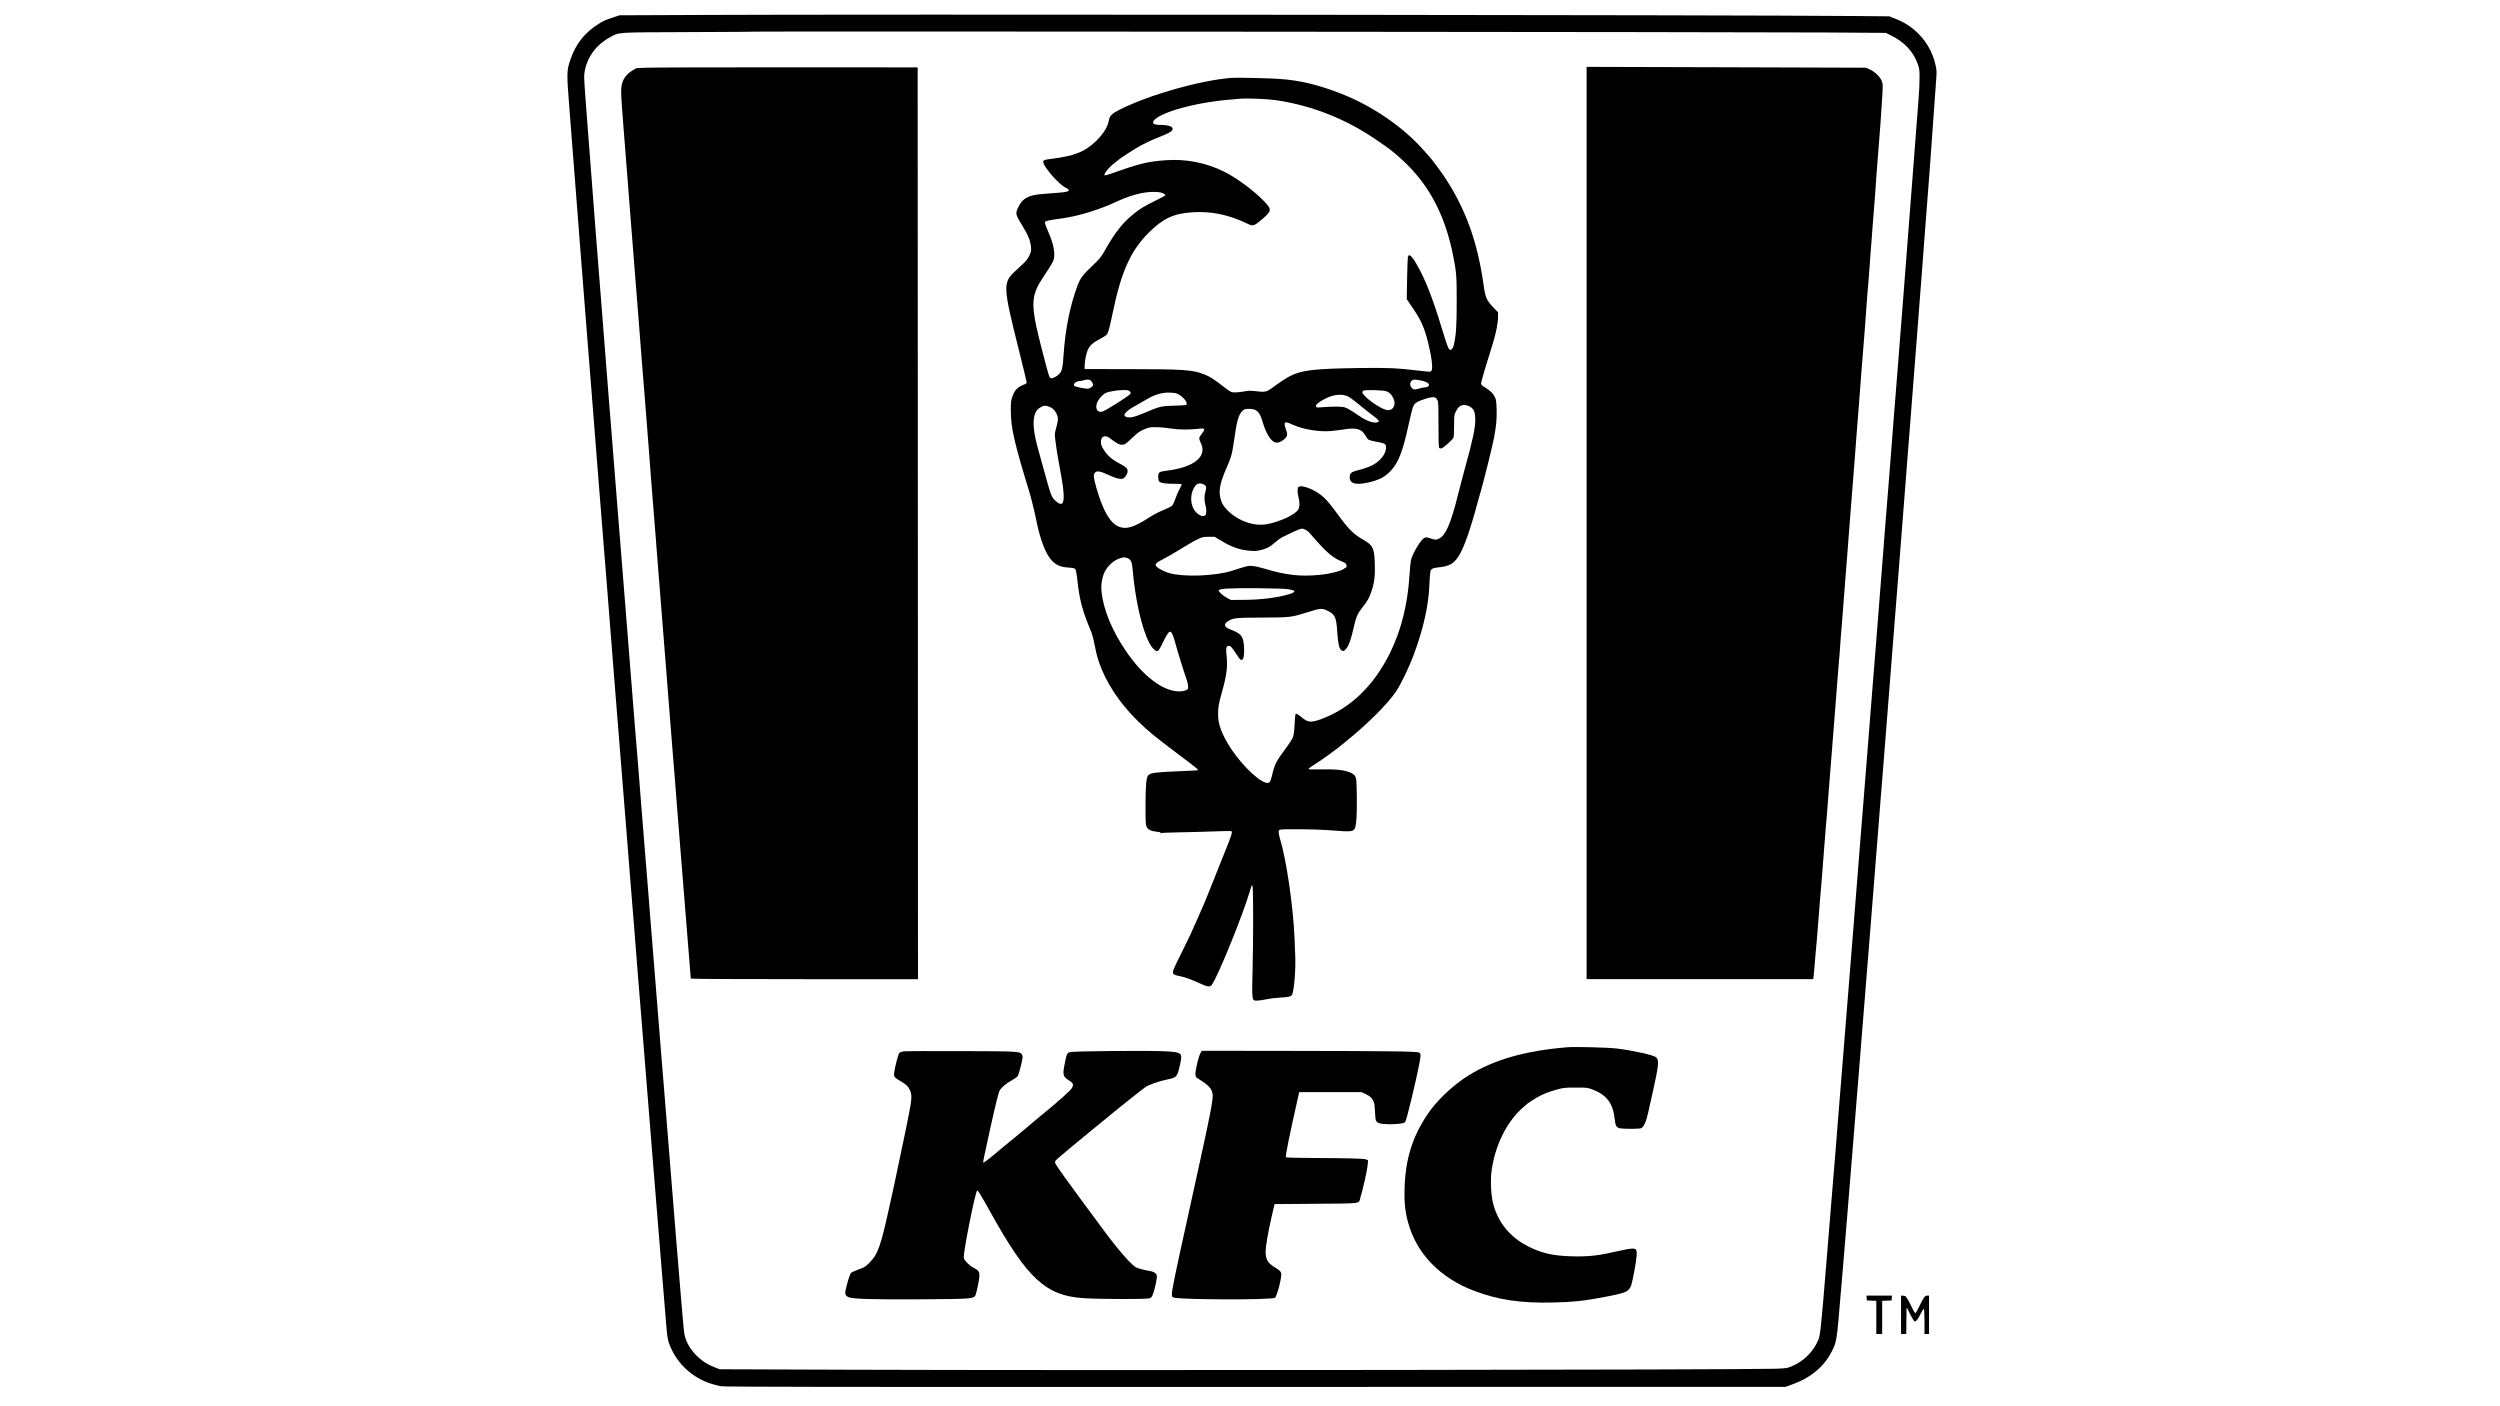
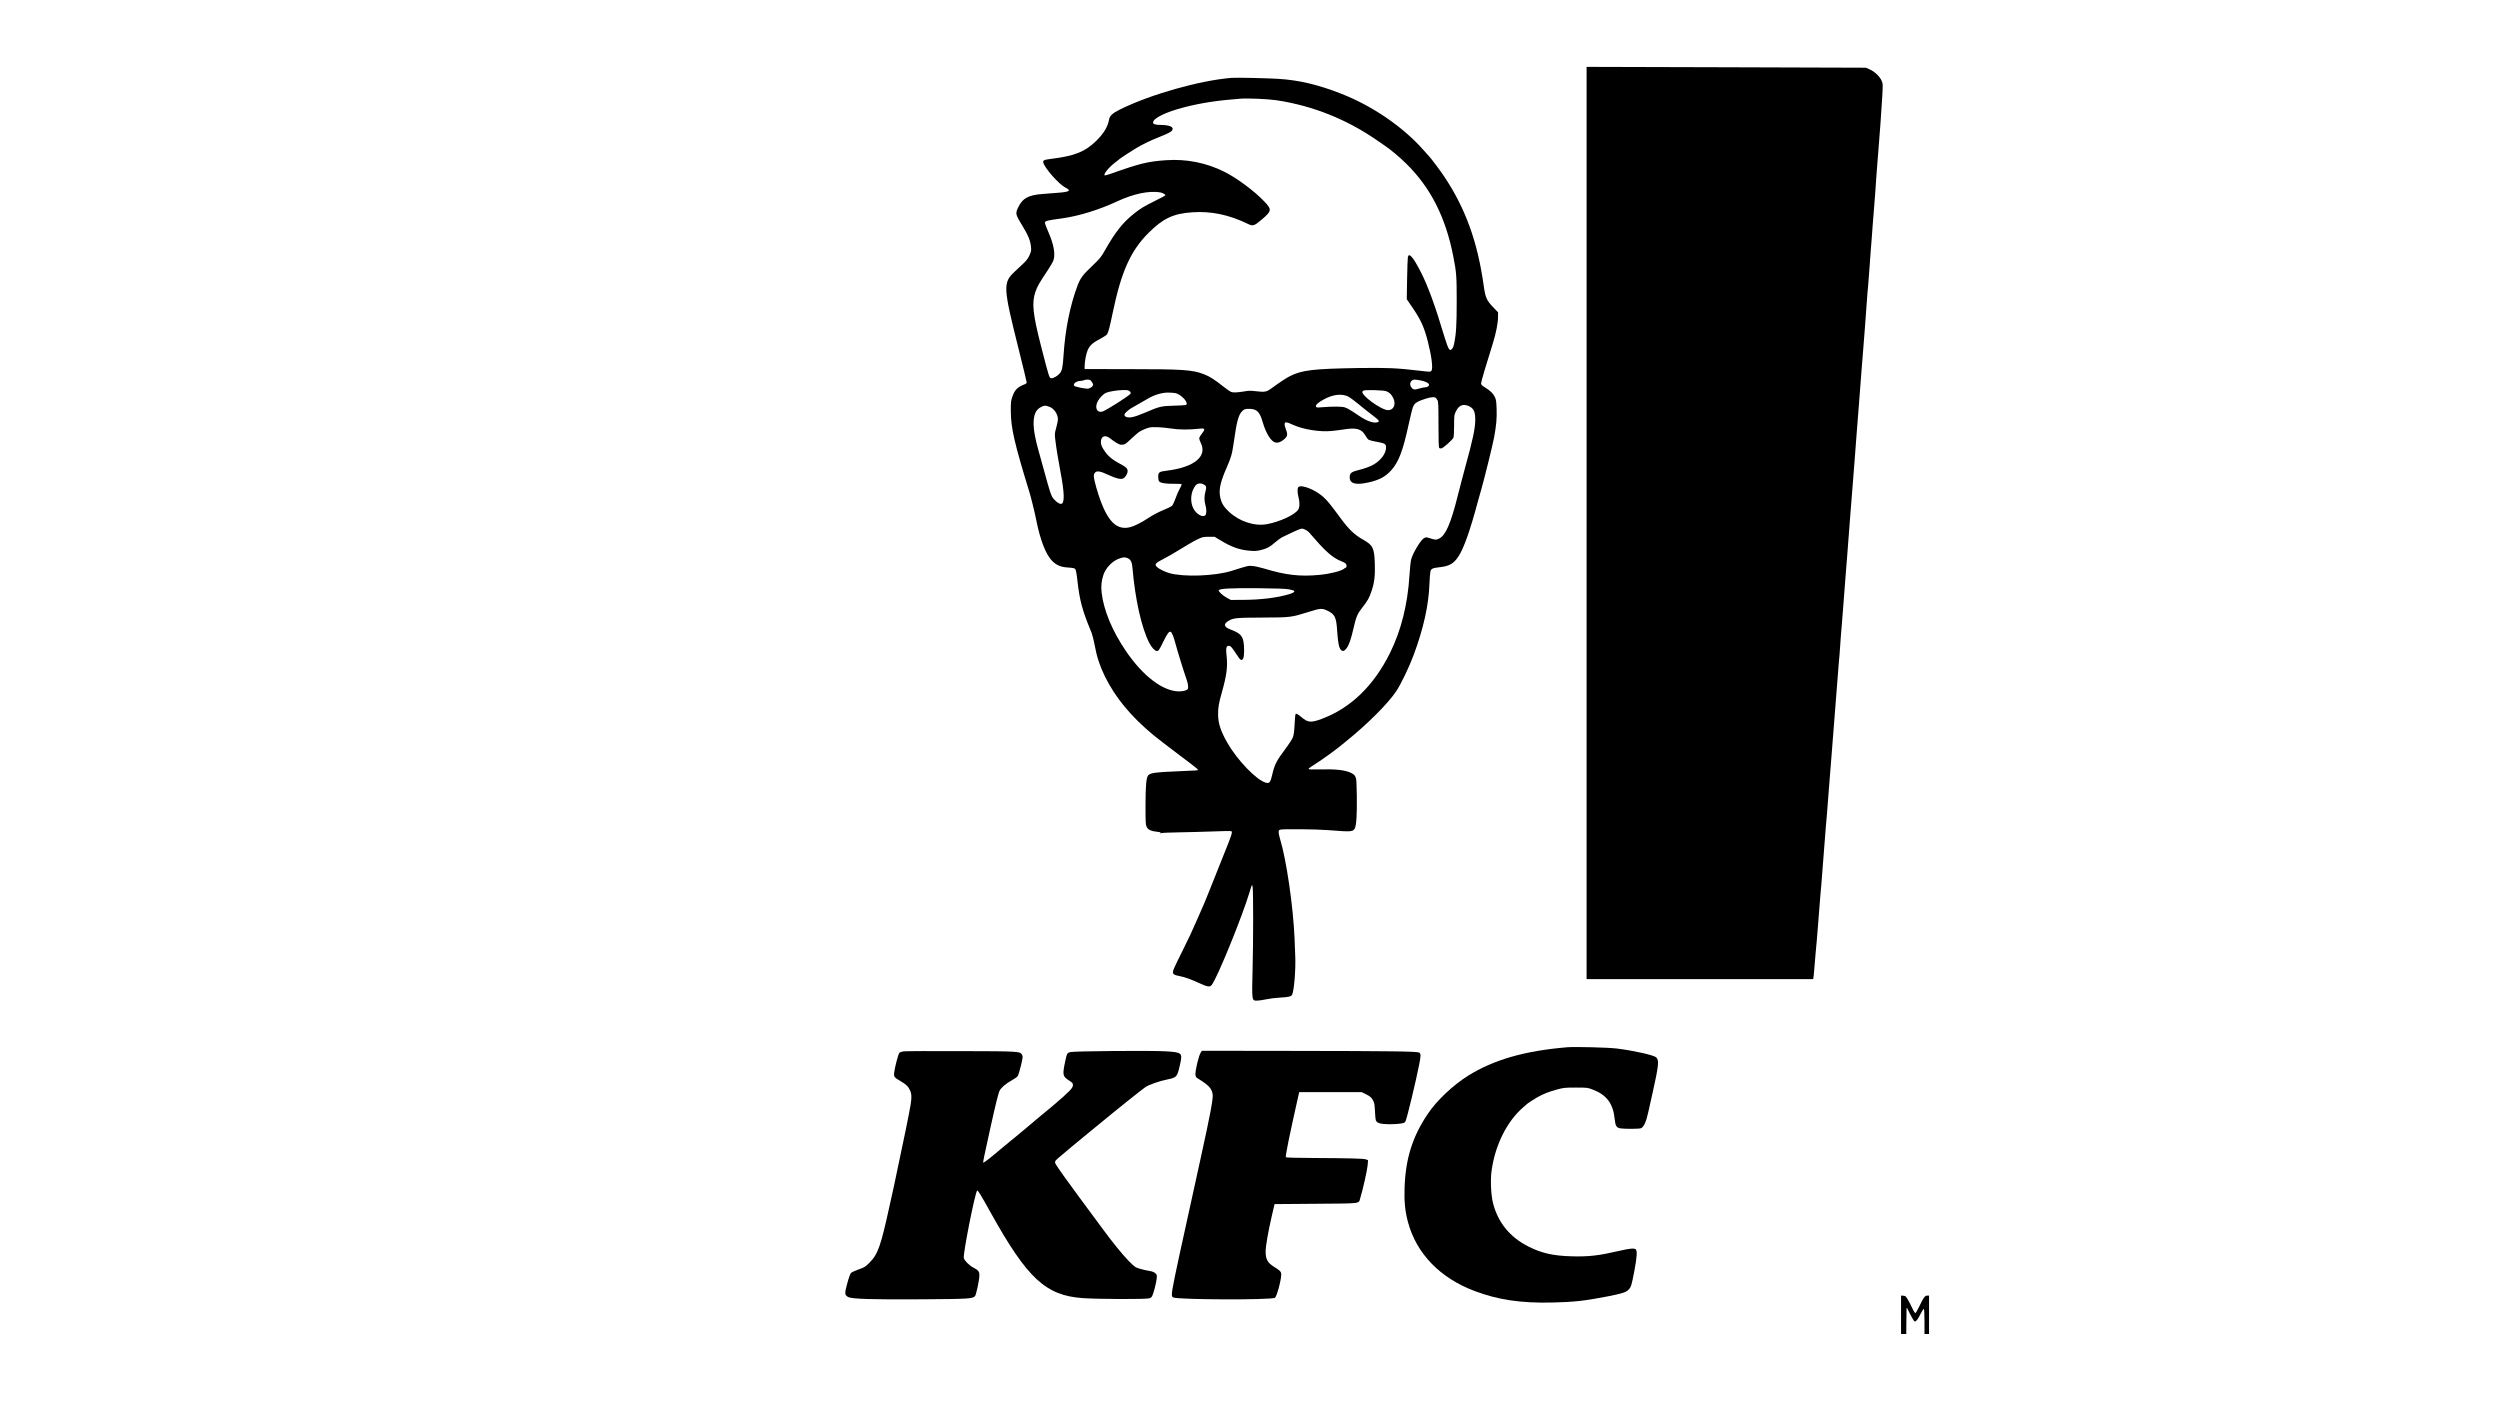
<svg xmlns="http://www.w3.org/2000/svg" version="1.0" width="3840pt" height="2160pt" viewBox="0 0 3840 2160" preserveAspectRatio="xMidYMid meet">
  <g transform="translate(0,2160) scale(0.1,-0.1)" fill="#000000" stroke="none">
-     <path d="M10710 21370 l-1195 -5 -80 -27 c-139 -46 -161 -55 -231 -99 -223 -138 -362 -313 -444 -559 -56 -166 -57 -202 -15 -730 23 -287 24 -302 40 -520 8 -113 28 -371 45 -575 16 -203 36 -464 45 -580 8 -115 27 -349 40 -520 53 -668 76 -967 110 -1400 19 -247 44 -560 55 -695 11 -135 22 -276 25 -315 3 -38 21 -268 40 -510 19 -242 46 -584 60 -760 14 -176 30 -374 35 -440 6 -66 21 -264 35 -440 25 -324 42 -529 50 -620 3 -27 14 -171 25 -320 11 -148 29 -378 40 -510 11 -132 29 -359 40 -505 11 -146 29 -373 40 -505 11 -132 22 -271 25 -310 3 -38 23 -293 45 -565 22 -272 44 -553 50 -625 5 -71 21 -267 35 -435 13 -168 36 -453 50 -635 14 -181 30 -377 35 -435 5 -58 14 -166 20 -240 16 -214 59 -753 70 -890 12 -132 86 -1055 95 -1175 24 -318 198 -2464 280 -3465 20 -234 42 -508 50 -610 26 -322 30 -348 90 -475 118 -253 349 -451 620 -533 39 -11 99 -27 135 -34 54 -11 1502 -13 8210 -11 l8145 1 90 32 c292 103 502 275 620 510 77 152 79 169 135 848 5 64 14 169 20 232 6 63 19 223 30 355 11 132 24 296 30 365 6 69 15 177 20 240 20 255 61 759 95 1170 19 239 44 545 55 680 11 135 31 385 45 555 13 171 29 364 34 430 6 66 22 266 36 445 14 179 34 433 45 565 11 132 26 326 35 430 8 105 20 246 25 315 6 69 26 325 45 570 19 245 48 614 65 820 16 206 35 436 40 510 6 74 15 189 21 255 20 243 90 1134 99 1255 9 127 30 396 75 955 14 171 38 483 55 695 16 212 41 527 55 700 13 173 29 376 35 450 5 74 17 218 25 320 8 102 24 304 35 450 11 146 24 319 30 385 5 66 17 208 25 315 8 107 20 254 25 325 31 385 61 774 75 965 9 118 27 352 40 520 13 168 31 402 40 520 9 118 25 328 35 465 60 762 117 1531 155 2090 9 121 20 276 25 345 8 99 7 140 -4 195 -47 233 -168 434 -351 581 -88 71 -153 107 -280 159 l-84 34 -568 5 c-1627 16 -15224 29 -17743 16z m17310 -269 l945 -6 66 -32 c217 -102 363 -258 430 -458 21 -61 24 -88 23 -210 0 -77 -6 -207 -13 -290 -6 -82 -43 -557 -81 -1055 -106 -1380 -128 -1674 -150 -1945 -27 -340 -55 -697 -85 -1085 -14 -179 -32 -406 -40 -505 -9 -99 -20 -238 -25 -310 -13 -184 -105 -1353 -141 -1790 -11 -137 -24 -306 -29 -375 -5 -69 -23 -298 -40 -510 -17 -212 -46 -583 -65 -825 -19 -242 -42 -523 -50 -625 -8 -102 -31 -385 -50 -630 -19 -245 -39 -501 -45 -570 -17 -216 -59 -739 -70 -875 -6 -71 -19 -240 -30 -375 -11 -135 -29 -362 -40 -505 -26 -336 -77 -975 -90 -1135 -12 -137 -63 -774 -80 -995 -6 -77 -22 -275 -35 -440 -14 -165 -34 -415 -45 -555 -11 -140 -31 -392 -45 -560 -14 -168 -27 -339 -30 -380 -3 -41 -10 -127 -15 -190 -6 -63 -19 -225 -30 -360 -19 -241 -56 -686 -106 -1295 -77 -952 -94 -1114 -119 -1181 -70 -185 -225 -343 -417 -422 -69 -28 -83 -30 -248 -36 -499 -17 -10644 -28 -14215 -15 l-2000 7 -78 30 c-104 40 -175 84 -253 156 -117 106 -194 239 -214 366 -10 70 -52 553 -125 1455 -47 594 -154 1916 -179 2225 -9 102 -27 327 -41 500 -66 835 -98 1225 -125 1560 -16 201 -39 480 -50 620 -11 140 -27 341 -35 445 -9 105 -29 354 -45 555 -16 201 -43 536 -60 745 -16 209 -37 468 -45 575 -9 107 -20 245 -25 305 -6 61 -21 252 -35 425 -31 403 -81 1038 -95 1200 -28 349 -44 552 -95 1190 -30 382 -66 832 -80 1000 -13 168 -36 451 -50 630 -13 179 -29 379 -35 445 -6 66 -20 237 -31 380 -42 541 -59 766 -74 945 -8 102 -19 246 -25 320 -5 74 -17 218 -25 320 -8 102 -24 300 -35 440 -11 140 -33 426 -50 635 -71 906 -81 1040 -141 1839 -42 549 -42 560 -26 644 42 215 182 401 387 510 149 80 62 74 1215 79 567 2 1044 5 1060 7 51 7 15368 -6 16375 -13z" />
-     <path d="M9930 20560 l-155 -7 -61 -36 c-117 -69 -173 -170 -173 -312 0 -44 4 -134 9 -200 5 -66 16 -212 24 -325 16 -213 48 -623 66 -840 6 -69 17 -215 25 -325 8 -110 19 -254 25 -320 5 -66 17 -208 25 -315 58 -744 59 -762 89 -1125 8 -99 22 -279 31 -400 8 -121 20 -267 25 -325 5 -58 17 -195 25 -305 8 -110 29 -371 46 -580 16 -209 34 -441 40 -515 5 -74 16 -218 24 -320 17 -210 21 -253 70 -880 19 -250 44 -567 55 -705 11 -137 27 -333 35 -435 18 -225 47 -595 75 -945 12 -143 25 -316 30 -385 5 -69 16 -206 24 -305 9 -99 23 -274 31 -390 8 -115 20 -257 25 -315 5 -58 16 -195 25 -305 8 -110 19 -256 25 -325 16 -200 59 -744 70 -880 14 -180 75 -934 115 -1431 19 -235 35 -432 35 -438 0 -8 475 -11 1745 -11 l1745 0 -2 7003 -3 7002 -2005 1 c-1103 0 -2075 -2 -2160 -6z" />
    <path d="M24370 13567 l0 -7007 1740 0 1740 0 4 23 c3 12 7 54 10 92 11 136 36 431 41 470 2 22 11 132 20 245 8 113 19 257 25 320 5 63 12 147 15 185 3 39 8 93 11 120 2 28 16 196 29 375 34 442 34 438 39 500 10 98 25 290 41 505 8 116 17 230 20 255 2 25 9 108 15 185 6 77 15 192 20 255 11 133 37 473 45 575 3 39 16 205 29 370 14 165 28 343 31 395 4 52 9 102 10 110 1 8 6 71 10 140 4 69 9 139 11 155 2 17 8 91 14 165 5 74 17 218 25 320 8 102 20 248 25 325 6 77 12 165 15 195 3 30 10 114 15 185 18 225 49 637 55 720 3 44 8 105 11 135 6 73 42 527 48 610 3 36 8 101 11 145 10 138 15 206 25 330 5 66 21 266 35 445 13 179 27 350 29 380 3 30 8 100 12 155 3 55 8 111 10 125 2 14 8 93 14 175 6 83 15 197 20 255 5 58 12 155 16 215 3 61 8 117 9 125 2 8 6 69 10 135 4 66 9 127 10 136 2 8 6 55 10 105 3 49 13 172 21 274 7 102 16 221 19 265 3 44 8 100 10 125 2 25 7 83 10 130 3 47 8 110 10 140 3 30 12 143 20 250 8 107 17 222 20 255 2 33 7 101 10 150 3 50 8 113 10 140 9 105 15 185 25 320 6 77 13 169 16 205 2 36 11 148 19 250 8 102 19 277 26 390 11 199 11 206 -9 250 -30 66 -106 139 -179 172 l-63 28 -2145 7 -2145 6 0 -7006z" />
    <path d="M18915 20404 c-488 -40 -1241 -253 -1709 -484 -118 -59 -161 -98 -171 -157 -19 -109 -80 -211 -194 -324 -173 -170 -335 -235 -695 -279 -111 -14 -130 -23 -121 -58 21 -85 241 -333 339 -383 93 -46 67 -66 -102 -79 -64 -6 -173 -14 -242 -19 -226 -17 -312 -64 -380 -205 -47 -100 -46 -104 77 -306 78 -128 109 -207 119 -302 6 -57 3 -70 -23 -129 -21 -46 -48 -82 -89 -121 -32 -31 -94 -88 -136 -128 -186 -174 -182 -233 63 -1211 65 -262 119 -483 119 -493 0 -9 -12 -21 -27 -27 -117 -45 -156 -85 -195 -197 -20 -59 -23 -85 -22 -222 1 -254 58 -500 289 -1250 22 -71 82 -317 100 -410 63 -320 151 -544 252 -642 65 -62 131 -89 238 -95 72 -5 98 -10 110 -23 11 -12 22 -69 35 -187 33 -295 77 -458 207 -768 17 -40 42 -133 57 -215 34 -184 80 -321 160 -485 160 -323 399 -612 746 -899 52 -43 221 -173 375 -289 350 -264 329 -244 274 -251 -24 -2 -168 -9 -319 -15 -286 -11 -377 -23 -411 -57 -32 -33 -43 -148 -44 -464 0 -266 2 -299 18 -332 22 -44 71 -66 166 -75 45 -4 59 -9 46 -14 -15 -6 -16 -8 -4 -8 9 -1 18 1 21 4 2 3 124 7 269 10 145 2 383 9 528 14 145 6 268 8 272 5 24 -15 16 -40 -139 -424 -28 -69 -98 -244 -156 -391 -58 -146 -116 -290 -130 -320 -13 -29 -56 -128 -96 -219 -93 -213 -113 -255 -231 -493 -55 -109 -111 -225 -125 -259 -34 -80 -22 -100 68 -117 99 -20 183 -49 312 -109 134 -62 169 -67 198 -31 85 107 472 1057 584 1434 33 113 37 120 45 68 10 -78 10 -822 -1 -1251 -12 -498 -13 -492 67 -492 27 0 89 9 139 20 49 11 141 23 204 26 145 8 184 17 198 48 30 66 56 390 47 591 -2 66 -7 183 -10 260 -20 494 -126 1225 -225 1545 -11 36 -20 80 -20 97 0 27 5 34 28 40 40 12 566 6 717 -7 72 -6 182 -14 246 -17 180 -9 190 1 205 202 10 137 5 562 -7 605 -13 47 -27 63 -74 87 -89 45 -241 62 -492 55 -113 -3 -163 -1 -163 7 0 6 19 23 43 37 95 60 158 103 274 186 67 49 128 94 135 101 7 6 57 47 110 89 331 265 659 591 785 782 74 113 196 365 267 556 150 403 230 763 242 1085 3 88 10 176 15 196 11 45 32 54 152 68 139 16 205 54 276 160 84 124 182 400 306 866 15 55 38 136 51 180 41 142 174 677 193 785 34 180 44 295 39 438 -4 115 -8 144 -27 184 -26 55 -73 100 -154 149 -48 29 -56 39 -57 63 0 24 79 292 180 611 48 153 80 315 80 409 l0 69 -76 79 c-100 105 -119 149 -144 329 -94 673 -278 1183 -604 1674 -53 81 -198 274 -229 307 -7 7 -48 53 -91 102 -315 357 -782 677 -1261 865 -355 140 -650 210 -970 230 -181 11 -644 21 -720 15z m693 -344 c556 -84 1079 -293 1547 -618 44 -30 100 -69 125 -86 86 -59 216 -168 314 -264 380 -371 612 -829 730 -1437 47 -242 51 -298 51 -680 0 -367 -8 -504 -40 -655 -9 -44 -21 -70 -36 -83 -23 -19 -24 -18 -44 5 -11 13 -42 95 -68 183 -144 483 -254 783 -364 998 -118 230 -180 301 -198 230 -3 -15 -9 -168 -12 -338 l-5 -311 85 -125 c130 -189 183 -306 238 -522 59 -230 82 -417 56 -452 -15 -19 -16 -19 -203 3 -328 39 -481 45 -914 39 -700 -11 -874 -32 -1059 -126 -56 -28 -163 -99 -284 -188 -73 -53 -101 -58 -229 -43 -81 10 -118 10 -173 0 -120 -20 -183 -23 -216 -10 -17 8 -70 44 -118 82 -129 104 -213 157 -299 190 -176 68 -323 78 -1165 78 l-667 1 0 39 c0 78 22 196 47 252 33 73 77 114 190 172 50 26 98 58 107 70 21 33 40 104 86 326 132 635 274 955 550 1231 222 223 383 299 674 318 291 20 566 -38 853 -178 76 -38 99 -31 208 62 162 138 165 156 41 286 -153 160 -420 358 -611 453 -276 138 -584 199 -895 177 -277 -19 -407 -51 -834 -203 -55 -19 -103 -33 -107 -31 -26 17 61 124 165 203 34 25 63 49 66 53 6 7 147 99 243 158 99 60 226 122 362 176 149 59 190 81 203 110 21 46 -43 73 -173 76 -87 1 -119 10 -123 33 -13 64 197 168 484 240 271 68 505 103 854 130 117 9 432 -5 558 -24z m-1788 -1415 c38 -7 80 -30 80 -44 0 -5 -69 -43 -152 -83 -173 -85 -234 -122 -339 -207 -161 -129 -277 -275 -425 -535 -75 -133 -85 -144 -207 -260 -145 -137 -184 -189 -228 -308 -116 -311 -188 -673 -214 -1078 -10 -168 -23 -228 -58 -266 -33 -39 -94 -74 -127 -74 -33 0 -34 5 -161 499 -125 488 -143 659 -85 829 28 81 61 140 183 321 46 68 89 143 95 165 30 101 4 243 -82 439 -27 64 -50 122 -50 130 0 34 21 40 260 72 257 35 572 132 850 262 249 116 492 167 660 138z m-1074 -2883 c16 -11 44 -55 44 -70 0 -28 -48 -62 -87 -62 -48 0 -183 28 -199 41 -35 28 28 79 98 79 18 0 40 5 48 10 18 11 80 13 96 2z m5063 -3 c83 -15 141 -43 141 -69 0 -23 -28 -40 -67 -40 -15 0 -55 -9 -87 -19 -69 -21 -89 -18 -116 17 -41 51 -14 118 49 121 8 1 44 -4 80 -10z m-4459 -167 c16 -13 21 -24 16 -38 -9 -26 -384 -264 -436 -277 -82 -20 -118 62 -70 156 28 55 86 115 130 134 46 20 177 41 266 42 55 1 77 -3 94 -17z m3951 -4 c45 -20 76 -51 100 -103 45 -96 6 -185 -80 -185 -104 0 -426 235 -393 287 13 20 39 23 187 20 108 -3 160 -8 186 -19z m-3239 -28 c74 -21 173 -118 166 -165 -3 -19 -12 -20 -188 -26 -206 -6 -228 -11 -447 -105 -175 -75 -252 -91 -302 -64 -31 16 -25 44 17 79 52 44 46 40 162 105 58 33 131 74 162 93 99 58 211 92 308 93 47 0 102 -5 122 -10z m2641 -48 c24 -11 97 -64 163 -119 67 -56 164 -133 217 -172 95 -71 112 -93 81 -105 -58 -22 -163 12 -283 93 -147 99 -185 121 -226 134 -46 14 -186 15 -332 3 -92 -8 -103 -7 -109 8 -10 26 34 66 125 114 136 73 264 88 364 44z m1342 -18 c8 -4 23 -21 33 -38 15 -28 17 -69 17 -378 0 -253 3 -350 12 -359 7 -7 22 -9 37 -5 27 7 159 124 179 160 8 14 12 77 12 186 0 161 1 166 29 223 46 96 115 120 206 75 67 -34 90 -86 90 -203 0 -134 -35 -300 -155 -735 -29 -107 -81 -303 -114 -435 -106 -424 -185 -606 -283 -656 -47 -24 -61 -24 -139 2 -60 19 -66 19 -95 4 -51 -27 -172 -228 -199 -330 -8 -32 -19 -137 -25 -234 -27 -453 -128 -856 -302 -1206 -252 -505 -605 -843 -1048 -1008 -166 -61 -209 -57 -309 27 -60 51 -82 61 -91 46 -5 -7 -11 -79 -15 -159 -5 -103 -13 -161 -26 -196 -10 -27 -66 -113 -124 -190 -124 -165 -159 -233 -191 -374 -29 -129 -45 -150 -102 -133 -148 44 -440 349 -593 618 -102 180 -139 296 -139 437 0 101 11 165 55 322 77 270 95 409 75 575 -13 115 -5 150 35 150 28 0 49 -25 119 -133 60 -94 79 -104 103 -57 16 31 17 190 2 259 -20 93 -60 130 -204 184 -95 35 -105 84 -26 130 77 46 115 49 526 51 435 2 434 2 716 90 166 52 194 54 265 22 128 -59 149 -100 163 -317 11 -175 27 -257 56 -289 27 -29 50 -25 84 17 39 47 73 144 110 308 40 178 61 228 134 320 83 104 111 154 146 262 42 124 55 239 48 423 -8 236 -29 276 -187 365 -118 66 -210 153 -320 301 -186 251 -216 288 -281 348 -119 110 -334 197 -384 156 -19 -16 -19 -82 0 -157 21 -80 19 -151 -4 -190 -49 -79 -277 -186 -479 -224 -191 -36 -424 40 -583 189 -88 82 -122 141 -139 240 -19 111 8 227 105 447 63 145 79 198 99 335 37 247 45 299 62 365 22 89 45 136 84 169 27 22 41 26 93 26 122 0 166 -43 213 -207 48 -166 127 -293 191 -309 41 -11 87 5 136 47 55 47 60 76 26 160 -11 29 -19 64 -17 78 4 34 30 32 128 -14 156 -72 416 -113 595 -95 50 5 137 16 195 25 187 30 266 6 324 -97 15 -27 37 -55 49 -63 12 -7 64 -21 116 -30 131 -22 151 -34 151 -88 0 -100 -93 -217 -224 -280 -39 -19 -118 -47 -176 -61 -129 -32 -154 -49 -158 -104 -8 -109 82 -138 285 -93 170 38 262 87 354 189 111 123 179 300 264 694 29 136 61 262 70 281 24 52 52 73 135 103 106 39 171 51 205 38z m-5932 -140 c77 -26 137 -114 137 -199 0 -15 -12 -70 -26 -123 -25 -91 -26 -100 -14 -191 13 -114 41 -286 75 -466 68 -356 71 -515 10 -515 -36 0 -107 60 -137 115 -15 28 -45 118 -67 200 -54 196 -107 389 -137 495 -51 181 -76 314 -78 410 -2 147 32 226 114 268 53 26 62 27 123 6z m1865 -335 c137 -21 281 -22 454 -3 78 9 84 -8 29 -77 -23 -28 -41 -61 -41 -73 0 -11 11 -43 25 -71 102 -207 -105 -374 -525 -425 -116 -14 -130 -24 -130 -95 0 -28 6 -58 13 -67 20 -27 94 -40 224 -39 93 1 123 -2 123 -11 0 -7 -14 -38 -31 -68 -17 -30 -46 -98 -65 -150 -18 -52 -43 -102 -54 -112 -11 -9 -55 -31 -97 -48 -114 -47 -199 -92 -278 -145 -90 -60 -197 -114 -260 -131 -213 -57 -356 85 -489 487 -25 74 -53 174 -63 222 -16 79 -16 90 -2 115 26 47 78 41 217 -24 108 -51 184 -70 219 -55 37 15 73 72 73 114 0 41 -21 62 -115 112 -132 70 -200 130 -259 229 -28 46 -36 71 -36 108 0 87 64 114 136 58 77 -60 140 -98 164 -100 59 -5 73 2 158 83 48 45 103 94 122 108 33 24 122 63 165 72 51 12 198 5 323 -14z m520 -865 c33 -22 36 -38 18 -103 -20 -72 -20 -143 -1 -207 20 -67 19 -138 -2 -159 -39 -39 -138 18 -183 105 -55 107 -41 259 33 352 31 39 86 43 135 12z m1561 -695 c41 -25 35 -19 147 -149 166 -191 281 -288 396 -330 32 -12 64 -30 72 -41 14 -20 11 -59 -4 -59 -5 0 -15 -6 -22 -13 -36 -35 -212 -81 -377 -97 -298 -29 -518 -5 -850 96 -63 19 -144 37 -180 40 -69 6 -58 9 -325 -75 -257 -80 -734 -97 -956 -34 -66 19 -157 63 -187 92 -45 43 -29 62 106 130 54 27 171 95 262 152 90 56 202 121 249 143 80 38 91 40 176 41 l90 0 85 -51 c175 -107 293 -149 452 -163 84 -7 112 -5 173 10 97 24 139 47 221 119 37 33 86 68 107 78 21 9 91 43 155 74 64 32 130 58 146 58 17 0 45 -9 64 -21z m-2735 -434 c46 -22 63 -59 71 -150 41 -480 138 -915 258 -1151 32 -64 88 -124 114 -124 28 0 37 12 103 147 60 123 86 158 113 148 17 -7 48 -86 72 -180 24 -93 132 -444 165 -534 29 -79 38 -144 22 -167 -12 -18 -72 -34 -131 -34 -246 1 -551 231 -814 615 -212 311 -345 630 -376 903 -11 98 -3 178 26 267 36 112 140 220 246 256 64 23 90 23 131 4z m2473 -477 c40 -8 75 -17 79 -21 17 -16 -10 -35 -78 -55 -183 -54 -434 -85 -703 -86 l-190 -1 -63 34 c-58 32 -122 90 -122 111 0 29 164 39 610 35 280 -3 416 -8 467 -17z" />
    <path d="M24070 5514 c-651 -55 -1123 -190 -1520 -437 -229 -143 -480 -379 -617 -583 -238 -352 -345 -693 -359 -1144 -7 -208 8 -353 52 -520 131 -486 491 -859 1024 -1060 357 -135 707 -187 1185 -177 341 8 499 25 850 93 233 45 296 66 334 109 36 42 42 62 86 291 38 200 45 304 20 324 -25 21 -92 14 -257 -24 -316 -73 -465 -90 -726 -83 -286 8 -459 47 -661 148 -285 142 -470 367 -547 664 -32 123 -43 350 -25 490 52 400 236 771 490 989 20 17 38 33 41 36 15 17 115 83 175 117 92 52 181 86 307 120 94 25 118 28 283 28 178 0 181 -1 262 -32 211 -81 310 -214 334 -448 11 -111 28 -137 90 -147 68 -10 285 -9 313 2 45 17 82 101 115 255 6 28 35 160 66 295 93 417 101 495 54 539 -38 35 -348 104 -609 136 -128 16 -644 29 -760 19z" />
    <path d="M13877 5451 c-26 -4 -54 -14 -62 -22 -17 -17 -70 -218 -80 -301 -8 -68 -2 -76 101 -136 82 -48 116 -81 143 -142 30 -65 26 -138 -14 -340 -19 -96 -44 -218 -54 -270 -30 -149 -170 -817 -181 -863 -5 -23 -35 -157 -66 -297 -136 -625 -179 -747 -314 -880 -59 -59 -74 -68 -161 -98 -54 -19 -106 -43 -118 -55 -12 -14 -35 -75 -57 -160 -44 -159 -42 -181 19 -211 61 -29 367 -38 1137 -33 712 5 765 8 806 48 17 18 65 238 67 311 2 68 -11 85 -96 130 -61 33 -133 105 -143 144 -15 59 172 1004 205 1037 10 10 57 -67 213 -348 560 -1005 841 -1264 1410 -1304 254 -17 960 -19 1023 -3 17 5 35 19 42 33 22 45 62 199 69 264 6 60 5 65 -20 88 -20 18 -47 29 -99 37 -40 6 -103 21 -142 33 -66 19 -76 26 -175 126 -84 85 -250 290 -390 481 -26 36 -284 385 -388 525 -147 197 -318 439 -336 473 -19 38 -17 44 44 99 43 38 366 308 460 383 24 19 74 60 110 90 347 286 711 577 766 614 57 37 213 91 335 116 144 29 151 37 193 224 42 186 36 192 -219 208 -213 13 -1416 4 -1467 -12 -47 -14 -51 -22 -76 -140 -45 -211 -40 -233 57 -295 55 -36 61 -42 61 -74 0 -44 -55 -100 -315 -321 -67 -57 -77 -65 -175 -145 -47 -38 -87 -72 -90 -75 -3 -4 -63 -55 -135 -114 -71 -59 -140 -116 -151 -126 -12 -10 -61 -50 -108 -88 -48 -39 -110 -91 -139 -115 -127 -110 -262 -215 -265 -206 -4 11 14 98 109 529 83 375 125 544 144 579 24 46 98 109 179 153 44 24 87 54 97 68 10 14 33 87 51 163 29 126 31 141 17 165 -30 54 -38 55 -944 57 -456 2 -851 0 -878 -4z" />
    <path d="M18445 5436 c-33 -49 -88 -281 -83 -344 2 -28 10 -41 33 -55 173 -107 217 -154 231 -244 10 -69 -33 -298 -186 -993 -22 -102 -54 -246 -70 -320 -35 -162 -97 -446 -146 -665 -177 -802 -224 -1030 -224 -1093 0 -36 4 -44 25 -52 91 -34 1469 -39 1556 -5 28 11 99 271 99 361 0 39 -18 59 -111 116 -99 61 -129 116 -129 235 0 80 38 299 93 538 l44 190 636 5 c714 6 653 -2 680 85 38 121 109 437 114 507 l6 77 -29 12 c-35 14 -237 19 -796 22 -269 1 -431 6 -437 12 -11 11 56 340 182 900 l23 100 479 0 480 0 70 -35 c57 -28 75 -44 99 -82 26 -43 29 -58 36 -185 8 -130 9 -138 33 -159 33 -28 146 -39 290 -29 107 8 131 14 146 43 21 39 163 629 211 877 26 133 26 161 -2 177 -36 19 -431 24 -1950 26 l-1387 2 -16 -24z" />
-     <path d="M28672 1663 l3 -38 73 -3 72 -3 0 -254 0 -255 45 0 45 0 0 255 0 254 73 3 72 3 3 38 3 37 -196 0 -196 0 3 -37z" />
    <path d="M29200 1405 l0 -295 40 0 40 0 2 207 3 207 54 -108 c30 -59 61 -111 70 -114 19 -7 53 37 96 126 20 40 40 70 45 67 6 -4 10 -84 10 -196 l0 -189 35 0 35 0 0 295 0 295 -25 0 c-38 0 -59 -28 -119 -155 -30 -63 -60 -115 -66 -115 -6 0 -24 28 -41 63 -54 115 -98 192 -116 199 -10 3 -28 7 -40 7 l-23 1 0 -295z" />
  </g>
</svg>